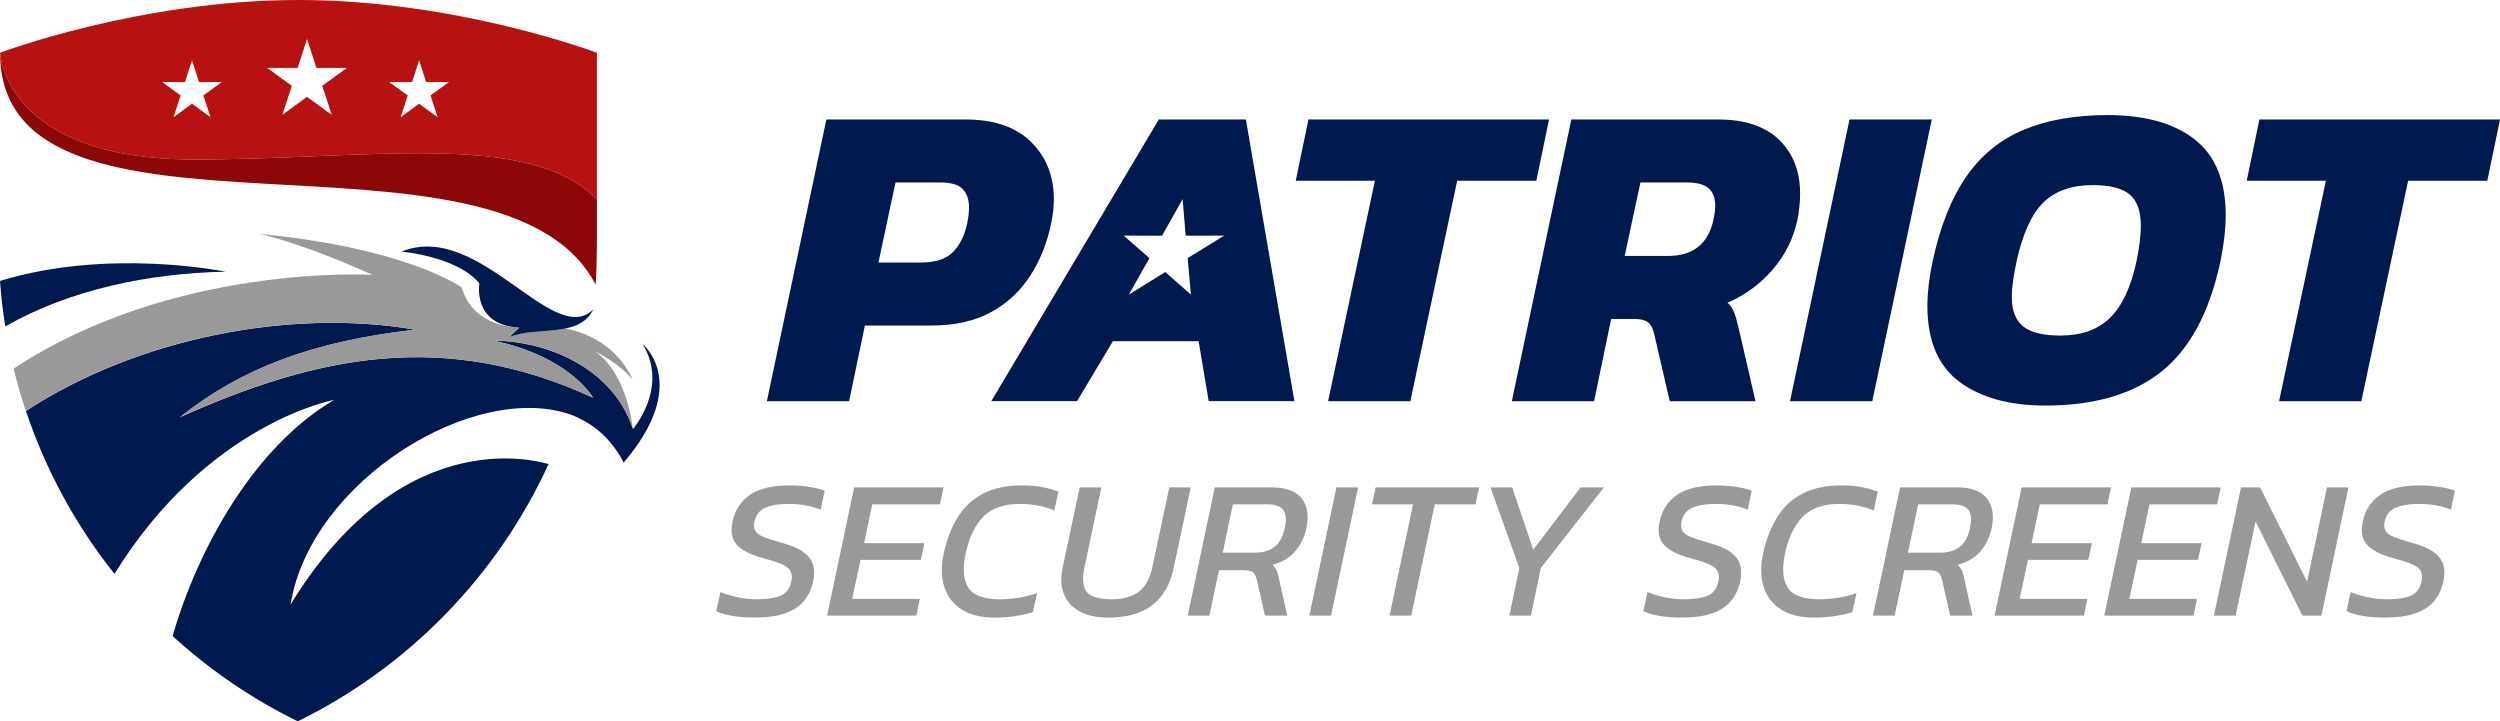
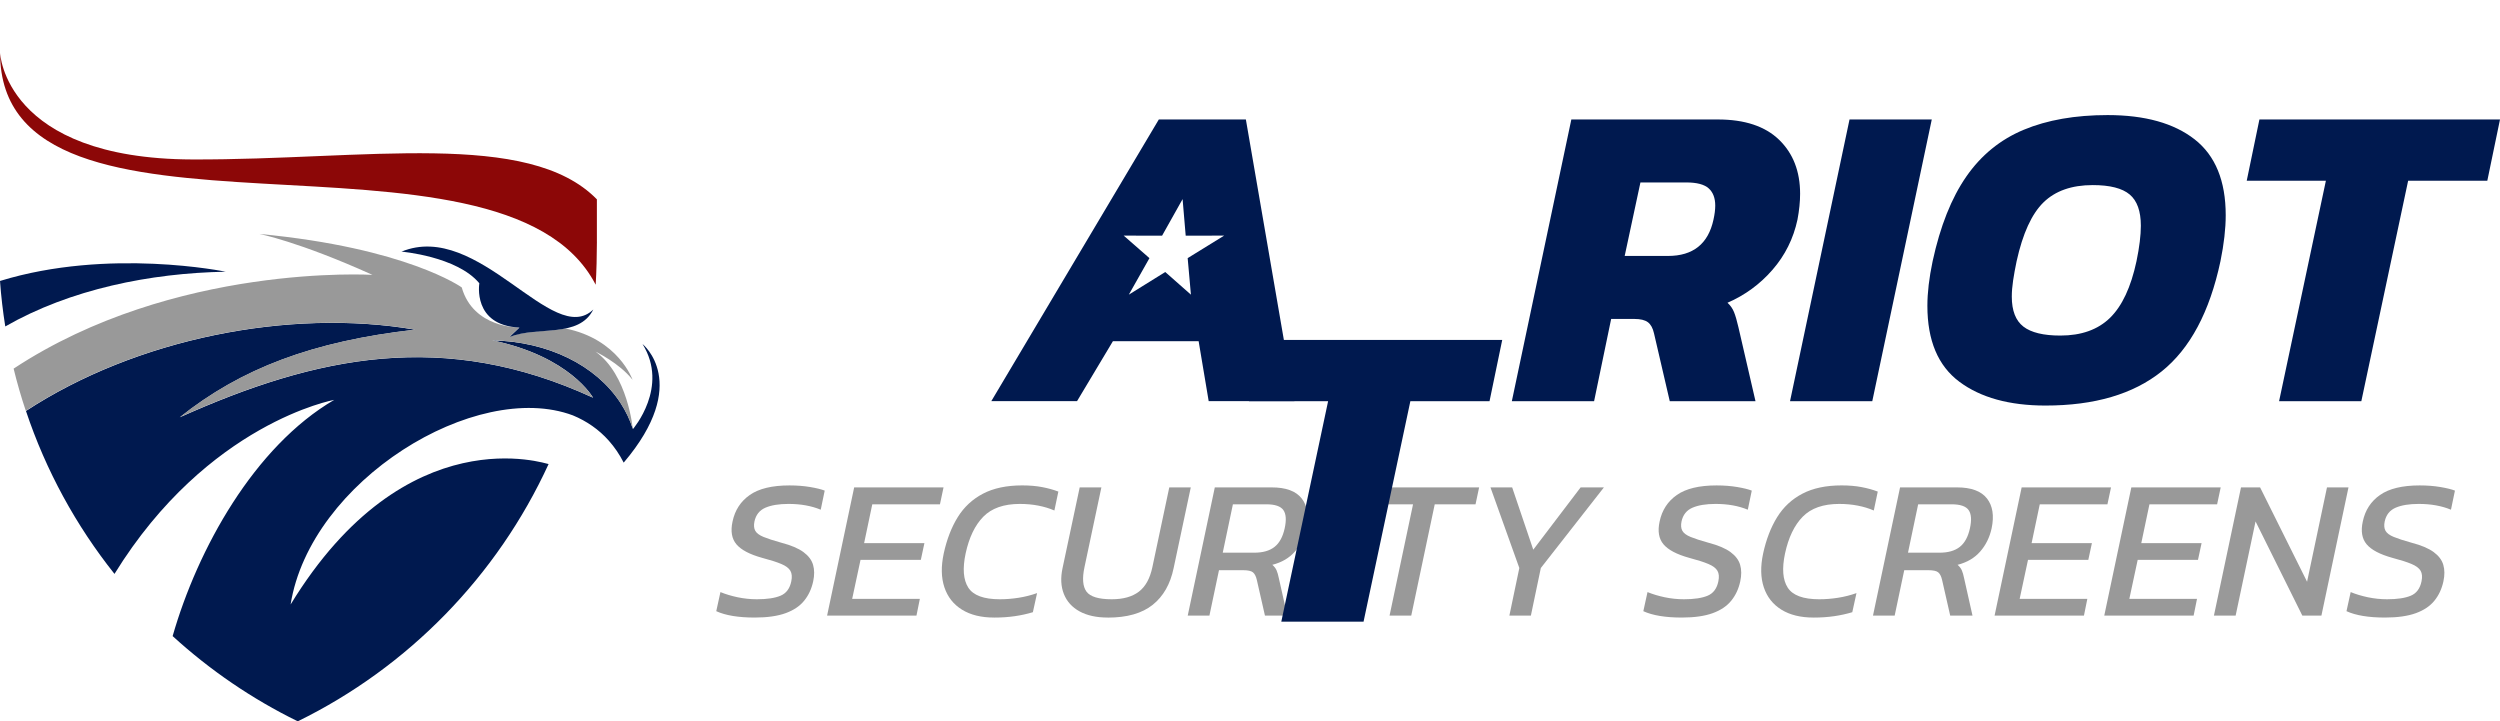
<svg xmlns="http://www.w3.org/2000/svg" id="Layer_2" viewBox="0 0 1176.61 339.47">
  <defs>
    <style>.cls-1,.cls-2,.cls-3,.cls-4{fill-rule:evenodd;}.cls-1,.cls-2,.cls-3,.cls-4,.cls-5,.cls-6{stroke-width:0px;}.cls-1,.cls-6{fill:#00194f;}.cls-2,.cls-5{fill:#999;}.cls-3{fill:#8c0707;}.cls-4{fill:#b81111;}</style>
  </defs>
  <g id="Type">
    <path class="cls-1" d="M2.48,153.63c-1.12-7.04-1.96-14.18-2.48-21.4,51.2-15.75,106.22-4.35,106.22-4.35-35.42.63-73.12,8.22-103.73,25.75" />
-     <path class="cls-4" d="M140.48,0C65.66,0,.03,24.83.03,24.83c0,0,2.01,49.96,90.57,50.22,81.26.24,158.14-14.17,190.32,18.77V24.83S215.29,0,140.48,0ZM99.08,55.18l-8.71-6.36-8.71,6.36,3.35-10.25-8.74-6.32,10.79.02,3.31-10.26,3.31,10.26,10.79-.02-8.74,6.32,3.35,10.25ZM156.12,54.05l-11.62-8.47-11.61,8.47,4.47-13.67-11.65-8.43,14.38.03,4.42-13.68,4.42,13.68,14.38-.03-11.65,8.43,4.47,13.67ZM205.97,55.18l-8.71-6.36-8.71,6.36,3.35-10.25-8.74-6.32,10.79.02,3.31-10.26,3.31,10.26,10.79-.02-8.74,6.32,3.35,10.25Z" />
    <path class="cls-3" d="M280.93,113.8c0,5.74-.2,14.55-.58,20.2C236.33,49.02.03,128.47.03,24.83c0,0,2.01,49.96,90.57,50.22,81.26.24,158.14-14.17,190.32,18.77v19.98Z" />
    <path class="cls-1" d="M302.39,161.91c12.64,20.2-4.49,40.01-4.49,40.01-1.4-4.36-3.37-8.46-5.83-12.25-11.59-17.83-34.2-28.93-60.32-29.46,36.66,7.61,47.37,26.97,47.37,26.97-69.94-32.23-129.85-19.79-194.47,9.22,28.78-22.89,62.29-35.74,110.74-41.23-59.25-10.21-131.26,4.25-183.17,38.25,9.38,28.1,23.6,53.99,41.66,76.68,43.9-71.13,103.42-81.91,103.42-81.91-37.66,22-64.31,70.19-76.05,111.18,17.53,16,37.34,29.56,58.89,40.11,51.98-25.47,93.87-68.37,118.05-121.08-.43.2-66.84-23.25-121.42,66.1,9.28-58.32,87.28-106.03,132.85-89.01,6.48,2.69,12.2,6.61,16.92,11.92,2.66,2.99,5.01,6.42,7,10.32,31.89-37.51,8.87-55.8,8.87-55.8Z" />
    <path class="cls-2" d="M280.32,165.52s11.11,5.29,17.39,13.22c0,0-6.64-19.18-31.69-24.16h0c-8.25,1.68-18.27.83-26.23,3.96l.07-.07.07-.07.07-.07.07-.07.07-.07.07-.07.07-.07.07-.07.07-.07.07-.07.07-.07.07-.07,2.63-2.46.07-.07.07-.07.07-.07.51-.48.07-.07.07-.07.07-.07.07-.07.07-.07.07-.07s-21.6.47-27.09-18.87c0,0-25.91-18.61-95.24-25.16,0,0,18.5,3.57,53.22,19.26,0,0-93.29-5.68-168.88,44.13,1.64,6.74,3.56,13.37,5.74,19.88,51.91-34,123.91-48.46,183.16-38.25-48.45,5.49-81.96,18.34-110.74,41.23,64.62-29.01,124.53-41.44,194.47-9.22,0,0-10.71-19.36-47.37-26.97,26.12.54,48.73,11.63,60.32,29.46,2.47,3.79,4.43,7.89,5.83,12.25,0-.03-2.33-25.64-17.58-36.4Z" />
    <path class="cls-1" d="M188.82,118.41s26.28,2.23,36.78,14.92c0,0-3.39,19.8,18.87,20.84l-.07.07-.07.07-.07.07-.07.07-.07.07-.07.07-.51.48-.07.07-.07.07-.07.07-2.63,2.46-.07.07-.07.07-.07.07-.07.07-.07.07-.07.07-.07.07-.07.07-.07.07-.07.07-.07.07-.07.07c13.36-5.25,32.54.71,39.38-12.92-18.98,18.48-53.94-42.26-90.35-27.2" />
    <path class="cls-5" d="M355.27,290.65c-7.74,0-13.8-1-18.17-3l1.97-8.99c2.44,1,5.14,1.81,8.1,2.44,2.96.62,5.98.94,9.04.94,4.81,0,8.54-.56,11.19-1.69,2.65-1.12,4.32-3.37,5.01-6.74.44-2.06.29-3.71-.42-4.96-.72-1.25-2.15-2.33-4.31-3.23-2.16-.91-5.14-1.86-8.95-2.86-5.87-1.62-9.91-3.75-12.13-6.37-2.22-2.62-2.83-6.21-1.83-10.77,1.12-5.31,3.82-9.46,8.1-12.46,4.28-3,10.51-4.5,18.69-4.5,3.5,0,6.73.25,9.7.75,2.96.5,5.26,1.06,6.88,1.69l-1.87,8.99c-4.37-1.81-9.43-2.72-15.17-2.72-4.5,0-8.12.59-10.87,1.78-2.75,1.19-4.47,3.34-5.15,6.46-.37,1.81-.25,3.28.38,4.4.62,1.12,1.92,2.09,3.89,2.9,1.97.81,4.76,1.72,8.38,2.72,4.56,1.19,8.02,2.66,10.4,4.4,2.37,1.75,3.89,3.76,4.54,6.04.66,2.28.67,4.86.05,7.73-.75,3.5-2.15,6.53-4.22,9.09-2.06,2.56-4.98,4.53-8.76,5.9-3.78,1.37-8.6,2.06-14.47,2.06Z" />
    <path class="cls-5" d="M389.27,289.72l12.74-60.33h42.06l-1.69,7.96h-31.85l-3.84,18.27h28.38l-1.69,7.87h-28.38l-3.93,18.36h31.85l-1.59,7.87h-42.06Z" />
    <path class="cls-5" d="M467.86,290.65c-6.06,0-11.09-1.23-15.08-3.7-4-2.47-6.76-5.96-8.29-10.49-1.53-4.53-1.64-9.85-.33-15.97,1.44-6.62,3.64-12.32,6.6-17.1,2.97-4.78,6.93-8.46,11.9-11.05,4.96-2.59,11.1-3.89,18.41-3.89,3.5,0,6.63.27,9.41.8,2.78.53,5.32,1.23,7.63,2.11l-1.87,8.9c-2.31-1-4.82-1.76-7.54-2.29-2.72-.53-5.64-.8-8.76-.8-7.49,0-13.21,2-17.14,6-3.93,4-6.71,9.77-8.34,17.33-1.5,7.06-1.08,12.41,1.26,16.06s7.29,5.48,14.85,5.48c2.87,0,5.81-.23,8.81-.7,3-.47,5.9-1.2,8.71-2.2l-1.97,8.99c-2.69.81-5.53,1.44-8.52,1.87-3,.44-6.25.66-9.74.66Z" />
    <path class="cls-5" d="M521.35,290.65c-5.31,0-9.73-.97-13.25-2.9-3.53-1.94-6-4.67-7.4-8.2-1.4-3.53-1.61-7.6-.61-12.22l8.06-37.94h10.21l-7.96,37.56c-1.12,5.25-.81,9.07.94,11.48,1.75,2.4,5.71,3.61,11.9,3.61,5.37,0,9.62-1.19,12.74-3.56,3.12-2.37,5.25-6.21,6.37-11.52l7.96-37.56h10.12l-8.06,37.94c-1.56,7.56-4.86,13.33-9.88,17.33-5.03,4-12.07,6-21.12,6Z" />
    <path class="cls-5" d="M559,289.72l12.74-60.33h26.79c6.68,0,11.38,1.73,14.1,5.2,2.72,3.47,3.45,8.17,2.2,14.1-.94,4.25-2.73,7.88-5.39,10.91-2.65,3.03-6.2,5.1-10.63,6.23.94.81,1.61,1.69,2.01,2.62.41.94.76,2.19,1.08,3.75l3.93,17.52h-10.49l-3.84-16.86c-.38-1.62-.97-2.78-1.78-3.47-.81-.69-2.37-1.03-4.68-1.03h-11.33l-4.5,21.36h-10.21ZM575.49,260.12h14.8c4.06,0,7.24-.9,9.55-2.72,2.31-1.81,3.9-4.71,4.78-8.71.87-3.93.67-6.81-.61-8.62-1.28-1.81-3.95-2.72-8.01-2.72h-15.74l-4.78,22.76Z" />
    <path class="cls-5" d="M616.24,289.72l12.74-60.33h10.21l-12.74,60.33h-10.21Z" />
    <path class="cls-5" d="M653.99,289.72l11.05-52.36h-19.3l1.69-7.96h48.71l-1.69,7.96h-19.2l-11.05,52.36h-10.21Z" />
    <path class="cls-5" d="M710.38,289.72l4.68-22.39-13.58-37.94h10.21l9.93,29.32,22.29-29.32h10.96l-29.69,37.94-4.68,22.39h-10.12Z" />
    <path class="cls-5" d="M791.59,290.65c-7.74,0-13.8-1-18.17-3l1.97-8.99c2.44,1,5.14,1.81,8.1,2.44,2.96.62,5.98.94,9.04.94,4.81,0,8.54-.56,11.19-1.69,2.65-1.12,4.32-3.37,5.01-6.74.44-2.06.29-3.71-.42-4.96-.72-1.25-2.15-2.33-4.31-3.23-2.16-.91-5.14-1.86-8.95-2.86-5.87-1.62-9.91-3.75-12.13-6.37-2.22-2.62-2.83-6.21-1.83-10.77,1.12-5.31,3.82-9.46,8.1-12.46,4.28-3,10.51-4.5,18.69-4.5,3.5,0,6.73.25,9.7.75,2.96.5,5.26,1.06,6.88,1.69l-1.87,8.99c-4.37-1.81-9.43-2.72-15.17-2.72-4.5,0-8.12.59-10.87,1.78-2.75,1.19-4.47,3.34-5.15,6.46-.37,1.81-.25,3.28.38,4.4.62,1.12,1.92,2.09,3.89,2.9,1.97.81,4.76,1.72,8.38,2.72,4.56,1.19,8.02,2.66,10.4,4.4,2.37,1.75,3.89,3.76,4.54,6.04.66,2.28.67,4.86.05,7.73-.75,3.5-2.15,6.53-4.22,9.09-2.06,2.56-4.98,4.53-8.76,5.9-3.78,1.37-8.6,2.06-14.47,2.06Z" />
    <path class="cls-5" d="M853.51,290.65c-6.06,0-11.09-1.23-15.08-3.7-4-2.47-6.76-5.96-8.29-10.49-1.53-4.53-1.64-9.85-.33-15.97,1.44-6.62,3.64-12.32,6.6-17.1,2.97-4.78,6.93-8.46,11.9-11.05,4.96-2.59,11.1-3.89,18.41-3.89,3.5,0,6.63.27,9.41.8,2.78.53,5.32,1.23,7.63,2.11l-1.87,8.9c-2.31-1-4.82-1.76-7.54-2.29-2.72-.53-5.64-.8-8.76-.8-7.49,0-13.21,2-17.14,6-3.93,4-6.71,9.77-8.34,17.33-1.5,7.06-1.08,12.41,1.26,16.06s7.29,5.48,14.85,5.48c2.87,0,5.81-.23,8.81-.7,3-.47,5.9-1.2,8.71-2.2l-1.97,8.99c-2.69.81-5.53,1.44-8.52,1.87-3,.44-6.25.66-9.74.66Z" />
    <path class="cls-5" d="M881.51,289.72l12.74-60.33h26.79c6.68,0,11.38,1.73,14.1,5.2,2.72,3.47,3.45,8.17,2.2,14.1-.94,4.25-2.73,7.88-5.39,10.91-2.65,3.03-6.2,5.1-10.63,6.23.94.81,1.61,1.69,2.01,2.62.41.94.76,2.19,1.08,3.75l3.93,17.52h-10.49l-3.84-16.86c-.38-1.62-.97-2.78-1.78-3.47-.81-.69-2.37-1.03-4.68-1.03h-11.33l-4.5,21.36h-10.21ZM898,260.12h14.8c4.06,0,7.24-.9,9.55-2.72,2.31-1.81,3.9-4.71,4.78-8.71.87-3.93.67-6.81-.61-8.62-1.28-1.81-3.95-2.72-8.01-2.72h-15.74l-4.78,22.76Z" />
    <path class="cls-5" d="M938.74,289.72l12.74-60.33h42.06l-1.69,7.96h-31.85l-3.84,18.27h28.38l-1.69,7.87h-28.38l-3.93,18.36h31.85l-1.59,7.87h-42.06Z" />
    <path class="cls-5" d="M990.36,289.72l12.74-60.33h42.06l-1.69,7.96h-31.85l-3.84,18.27h28.38l-1.69,7.87h-28.38l-3.93,18.36h31.85l-1.59,7.87h-42.06Z" />
    <path class="cls-5" d="M1041.97,289.72l12.74-60.33h8.99l22.11,44.4,9.37-44.4h10.12l-12.74,60.33h-8.99l-22.01-44.31-9.37,44.31h-10.21Z" />
    <path class="cls-5" d="M1122.53,290.65c-7.74,0-13.8-1-18.17-3l1.97-8.99c2.44,1,5.14,1.81,8.1,2.44,2.96.62,5.98.94,9.04.94,4.81,0,8.54-.56,11.19-1.69,2.65-1.12,4.32-3.37,5.01-6.74.44-2.06.29-3.71-.42-4.96-.72-1.25-2.15-2.33-4.31-3.23-2.16-.91-5.14-1.86-8.95-2.86-5.87-1.62-9.91-3.75-12.13-6.37-2.22-2.62-2.83-6.21-1.83-10.77,1.12-5.31,3.82-9.46,8.1-12.46,4.28-3,10.51-4.5,18.69-4.5,3.5,0,6.73.25,9.7.75,2.96.5,5.26,1.06,6.88,1.69l-1.87,8.99c-4.37-1.81-9.43-2.72-15.17-2.72-4.5,0-8.12.59-10.87,1.78-2.75,1.19-4.47,3.34-5.15,6.46-.37,1.81-.25,3.28.38,4.4.62,1.12,1.92,2.09,3.89,2.9,1.97.81,4.76,1.72,8.38,2.72,4.56,1.19,8.02,2.66,10.4,4.4,2.37,1.75,3.89,3.76,4.54,6.04.66,2.28.67,4.86.05,7.73-.75,3.5-2.15,6.53-4.22,9.09-2.06,2.56-4.98,4.53-8.76,5.9-3.78,1.37-8.6,2.06-14.47,2.06Z" />
-     <path class="cls-6" d="M360.93,188.81l28-132.58h65.47c13.45,0,23.74,3.54,30.88,10.6,7.13,7.07,10.71,16.03,10.71,26.87,0,3.57-.41,7.34-1.24,11.32-1.92,9.33-5.25,17.64-9.99,24.91-4.74,7.28-10.91,12.97-18.53,17.09-7.62,4.12-16.92,6.18-27.9,6.18h-31.29l-7.41,35.62h-38.71ZM413.43,123.55h19.97c7,0,12.11-1.71,15.34-5.15,3.22-3.43,5.38-7.89,6.49-13.38.27-1.37.48-2.68.62-3.91.13-1.23.21-2.4.21-3.5,0-3.71-1-6.59-2.99-8.65-1.99-2.06-5.53-3.09-10.6-3.09h-21l-8.03,37.68Z" />
-     <path class="cls-6" d="M625.07,188.81l22.03-103.76h-37.26l5.97-28.82h113.23l-5.97,28.82h-37.26l-22.03,103.76h-38.71Z" />
+     <path class="cls-6" d="M625.07,188.81h-37.26l5.97-28.82h113.23l-5.97,28.82h-37.26l-22.03,103.76h-38.71Z" />
    <path class="cls-6" d="M711.54,188.81l28-132.58h68.97c12.63,0,22.24,3.19,28.82,9.57,6.59,6.38,9.88,14.86,9.88,25.43,0,3.71-.41,7.76-1.24,12.15-1.92,8.92-5.83,16.78-11.73,23.57-5.9,6.79-12.97,11.98-21.21,15.54,1.37,1.24,2.4,2.71,3.09,4.43.68,1.72,1.37,4.08,2.06,7.1l8.03,34.79h-40.35l-7.41-31.91c-.55-2.47-1.51-4.22-2.88-5.25-1.37-1.03-3.5-1.54-6.38-1.54h-10.91l-8.03,38.71h-38.71ZM764.65,120.46h20.38c11.8,0,18.94-5.69,21.41-17.09.27-1.23.48-2.4.62-3.5.13-1.1.21-2.13.21-3.09,0-3.57-1.03-6.28-3.09-8.13s-5.56-2.78-10.5-2.78h-21.62l-7.41,34.59Z" />
    <path class="cls-6" d="M842.47,188.81l28-132.58h38.71l-28,132.58h-38.71Z" />
    <path class="cls-6" d="M962.7,190.87c-17.02,0-30.54-3.74-40.56-11.22-10.02-7.48-15.03-19.38-15.03-35.72,0-6.18.82-13.18,2.47-21,3.57-16.47,8.85-29.75,15.85-39.84,7-10.09,16.02-17.43,27.07-22.03,11.05-4.6,24.19-6.9,39.43-6.9,17.57,0,31.22,3.81,40.97,11.43,9.74,7.62,14.62,19.53,14.62,35.72,0,6.31-.82,13.52-2.47,21.62-5.08,23.88-14.31,41.18-27.69,51.88-13.38,10.71-31.6,16.06-54.66,16.06ZM969.7,157.93c9.88,0,17.67-2.78,23.37-8.34,5.69-5.56,9.85-14.44,12.46-26.66.68-3.29,1.2-6.35,1.54-9.16.34-2.81.51-5.32.51-7.51,0-6.86-1.75-11.77-5.25-14.72-3.5-2.95-9.3-4.43-17.4-4.43-9.88,0-17.6,2.71-23.16,8.13-5.56,5.42-9.78,14.65-12.66,27.69-.69,3.29-1.24,6.31-1.65,9.06-.41,2.75-.62,5.29-.62,7.62,0,6.59,1.82,11.29,5.46,14.1,3.63,2.81,9.44,4.22,17.4,4.22Z" />
    <path class="cls-6" d="M1072.64,188.81l22.03-103.76h-37.26l5.97-28.82h113.23l-5.97,28.82h-37.26l-22.03,103.76h-38.71Z" />
    <path class="cls-1" d="M586.37,56.22h-40.97l-78.85,132.58h40.35l16.88-28.21h40.35l4.73,28.21h40.35l-22.85-132.58ZM558.97,121.49l1.53,17.19-12.08-10.66-17.15,10.66,9.71-17.19-12.13-10.6,18.08.03,9.65-17.21,1.46,17.21,18.1-.03-17.18,10.6Z" />
  </g>
</svg>